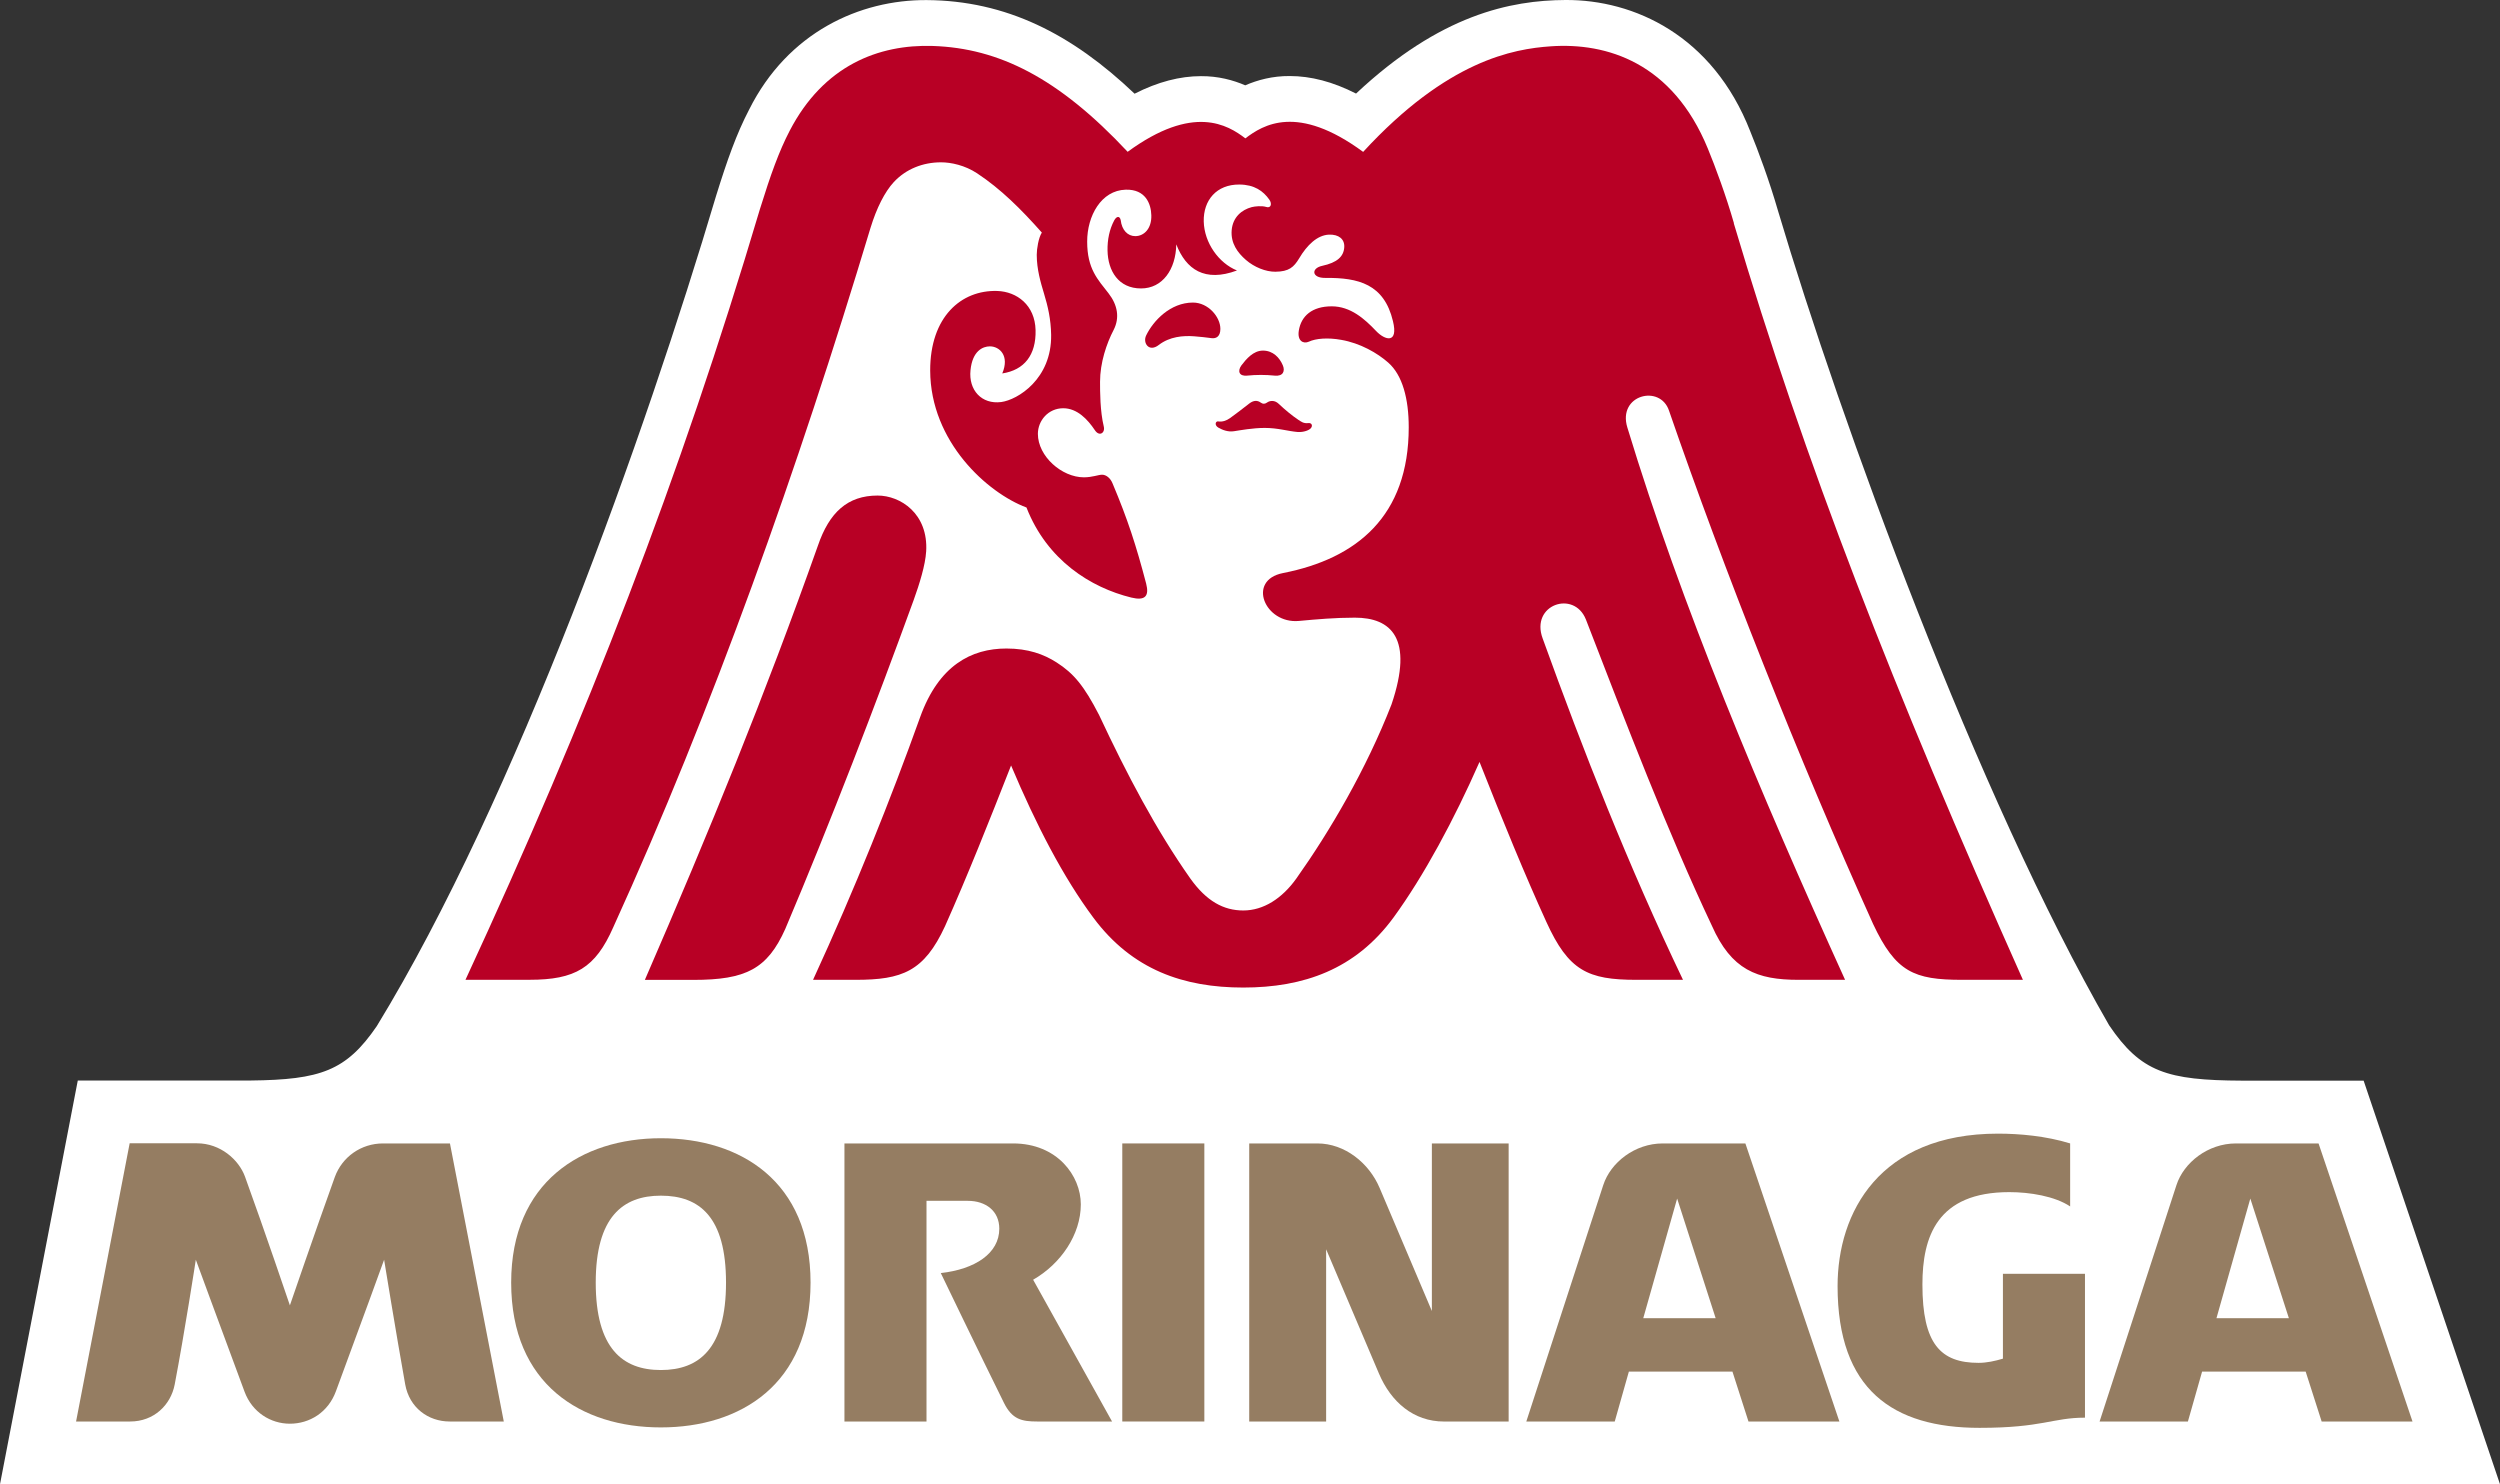
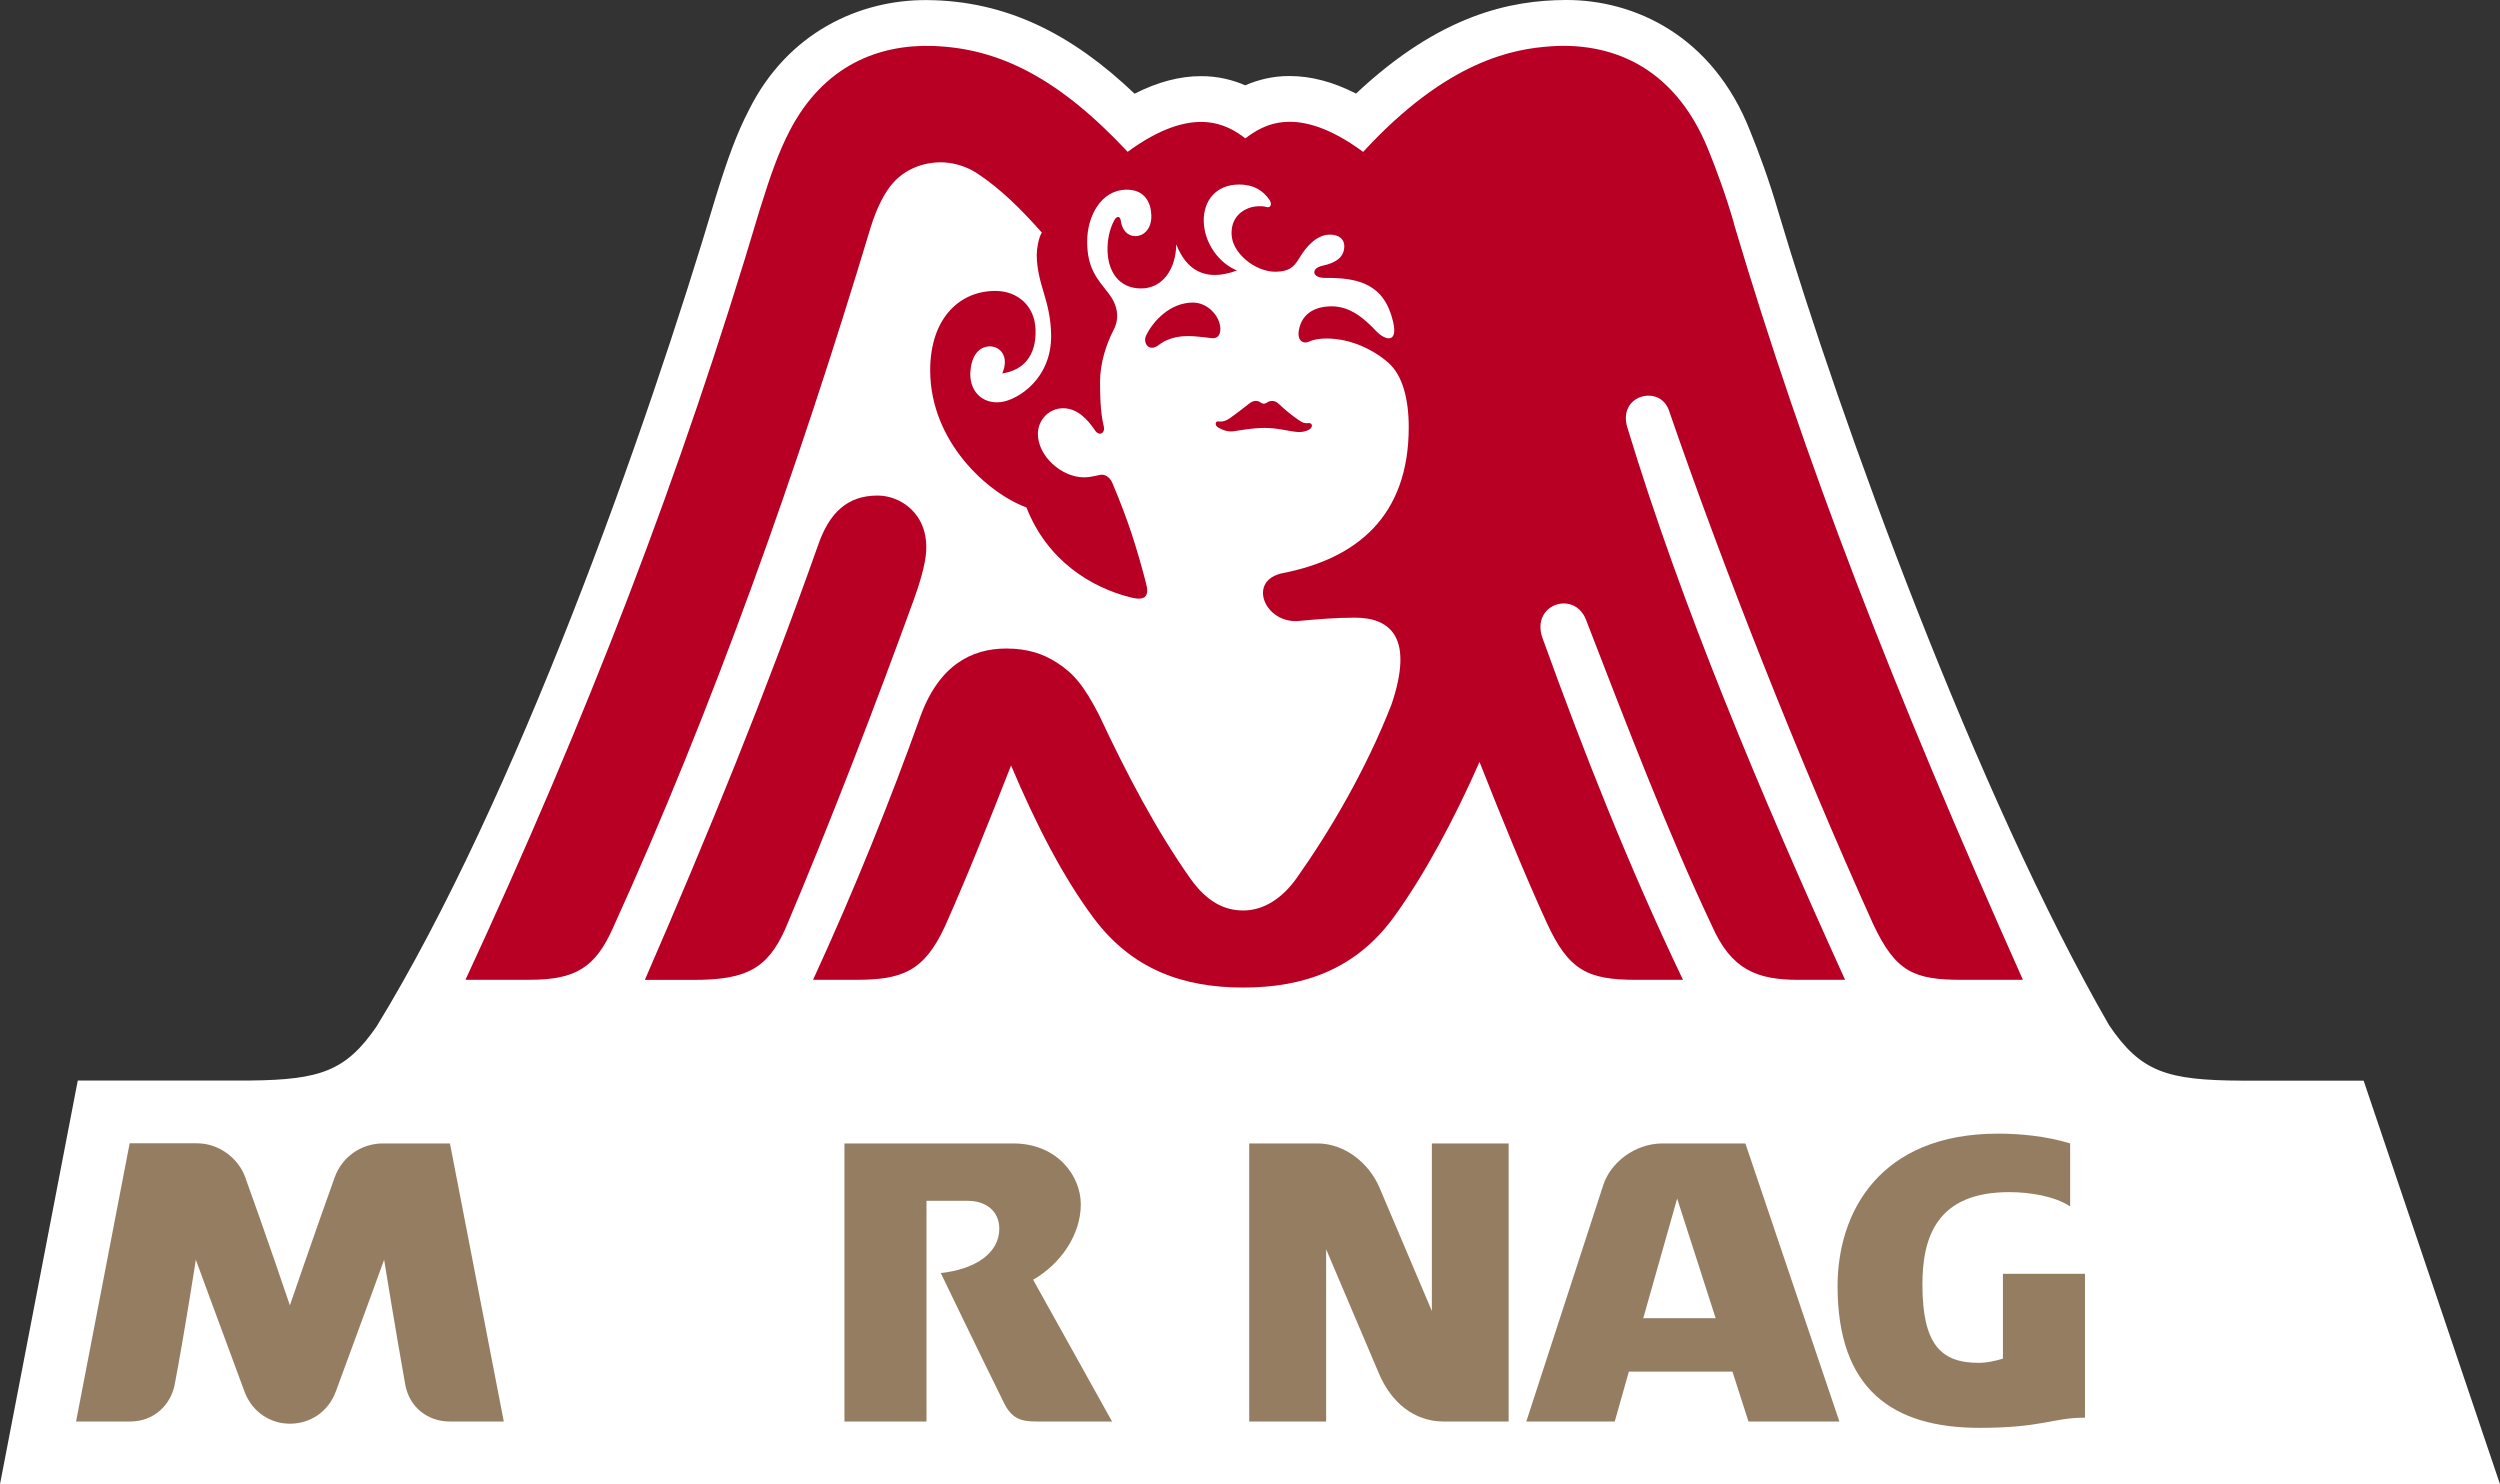
<svg xmlns="http://www.w3.org/2000/svg" id="_レイヤー_2" data-name="レイヤー 2" width="91.857" height="54.535" viewBox="0 0 91.857 54.535">
  <rect x="0" y="0" width="91.857" height="54.535" fill="#333333" stroke="none" />
  <g id="Design">
    <g>
      <path d="M86.846,39.706h-4.472c-2.753-.013-3.713-.313-4.879-2.035-4.849-8.415-9.867-22.19-12.168-29.932-.319-1.104-.722-2.19-1.019-2.916C62.929,1.295,60.031-.014,57.519,0c-2.014.012-4.597.531-7.694,3.438-.854-.436-1.664-.644-2.435-.644-.636-.005-1.19.147-1.636.341-.445-.192-.994-.341-1.627-.337-.77,0-1.585.209-2.439.645C39.377,1.241,36.964.022,34.045.003c-2.441-.014-5.093,1.169-6.523,4.03-.464.893-.798,1.836-1.21,3.16-2.594,8.727-7.362,22.159-12.47,30.513-1.123,1.641-2.066,1.967-4.63,1.995H2.858s-2.858,14.833-2.858,14.833h91.857l-5.011-14.829Z" style="fill: #fff; stroke-width: 0px;" />
      <g>
        <path d="M7.234,42.008h-2.47l-1.969,10.222h1.989c.866,0,1.489-.601,1.635-1.361.364-1.905.776-4.583.776-4.583,0,0,.819,2.233,1.789,4.846.282.762.963,1.179,1.667,1.179.722,0,1.406-.414,1.692-1.194.962-2.598,1.77-4.831,1.77-4.831,0,0,.436,2.685.775,4.581.155.857.846,1.363,1.633,1.363h1.989l-1.978-10.217h-2.459c-.802,0-1.501.491-1.772,1.236-.714,1.983-1.65,4.714-1.65,4.714,0,0-.93-2.749-1.649-4.728-.228-.626-.907-1.227-1.767-1.227Z" style="fill: #957d62; stroke-width: 0px;" />
-         <path d="M24.282,41.822c2.921,0,5.5,1.582,5.5,5.304,0,3.741-2.579,5.321-5.5,5.321s-5.5-1.58-5.5-5.321c0-3.693,2.587-5.304,5.5-5.304ZM21.889,47.126c0,2.412.981,3.213,2.393,3.213s2.394-.795,2.394-3.213c0-2.401-.963-3.194-2.394-3.194-1.395,0-2.393.78-2.393,3.194Z" style="fill: #957d62; stroke-width: 0px;" />
        <path d="M31.026,42.013h6.198c1.62,0,2.488,1.187,2.488,2.239,0,1.11-.734,2.186-1.752,2.769l2.9,5.209h-2.749c-.567,0-.922-.075-1.224-.687-.867-1.752-2.32-4.767-2.32-4.767,1.256-.139,2.15-.723,2.15-1.63,0-.649-.493-1.024-1.158-1.024h-1.517v8.108h-3.015v-10.217Z" style="fill: #957d62; stroke-width: 0px;" />
-         <rect x="41.236" y="42.013" width="3.015" height="10.217" style="fill: #957d62; stroke-width: 0px;" />
        <path d="M45.9,52.23v-10.217h2.505c1.008,0,1.901.722,2.287,1.637.811,1.907,1.919,4.52,1.919,4.52v-6.156h2.821v10.217h-2.375c-1.119,0-1.947-.718-2.391-1.764-.644-1.516-1.94-4.565-1.94-4.565v6.329h-2.825Z" style="fill: #957d62; stroke-width: 0px;" />
        <path d="M64.244,52.23l-.589-1.833h-3.806l-.519,1.833h-3.249s1.296-3.977,2.827-8.686c.269-.83,1.16-1.531,2.184-1.531h3.038l3.454,10.217h-3.339ZM63.038,48.434l-1.415-4.396-1.245,4.396h2.661Z" style="fill: #957d62; stroke-width: 0px;" />
        <path d="M73.593,46.804v3.117c-.292.087-.594.154-.895.154-1.394,0-2.063-.694-2.063-2.878,0-1.757.539-3.395,3.192-3.395.753,0,1.668.148,2.236.525v-2.315c-.897-.274-1.86-.359-2.649-.359-4.359,0-5.896,2.897-5.896,5.601,0,3.815,2.04,5.209,5.217,5.209,2.319,0,2.677-.374,3.873-.374v-5.285h-3.015" style="fill: #957d62; stroke-width: 0px;" />
-         <path d="M85.304,52.23l-.587-1.833h-3.806l-.521,1.833h-3.245s1.292-3.977,2.824-8.686c.269-.83,1.16-1.531,2.184-1.531h3.037l3.452,10.217h-3.338ZM84.1,48.434l-1.417-4.396-1.244,4.396h2.661Z" style="fill: #957d62; stroke-width: 0px;" />
      </g>
      <g>
-         <path d="M45.815,13.802c.338-.035.692-.035,1.025,0,.308.03.385-.171.293-.382-.117-.275-.355-.538-.728-.538-.361,0-.62.318-.795.547-.149.21-.078.399.205.373Z" style="fill: #b80025; stroke-width: 0px;" />
        <path d="M44.761,15.482c-.104-.009-.144.14,0,.227.158.092.365.169.578.135.229-.034.687-.121,1.134-.121.487,0,.849.121,1.211.15.223.013.41-.067.471-.13.095-.098.042-.217-.09-.197-.175.02-.263-.06-.358-.119-.231-.154-.487-.366-.729-.594-.14-.133-.315-.122-.429-.039-.076.054-.15.054-.224,0-.12-.088-.26-.094-.427.035-.219.17-.459.359-.697.529-.147.104-.281.146-.439.127Z" style="fill: #b80025; stroke-width: 0px;" />
        <path d="M43.833,11.117c-.832,0-1.462.672-1.72,1.208-.133.272.101.633.465.349.399-.307.892-.349,1.307-.317.206.014.446.043.635.068.172.022.32-.068.32-.341,0-.436-.445-.967-1.007-.967Z" style="fill: #b80025; stroke-width: 0px;" />
        <path d="M63.71,8.203c-.292-1.017-.682-2.069-.959-2.743-1.295-3.156-3.71-3.903-5.777-3.758-1.362.095-3.788.51-6.888,3.879-2.421-1.782-3.68-.991-4.328-.497-.647-.494-1.912-1.273-4.325.494-2.55-2.728-4.743-3.807-7.153-3.889-2.002-.067-4.022.721-5.265,3.116-.39.752-.694,1.591-1.096,2.887-2.924,9.837-6.345,18.653-10.816,28.308h2.353c1.674,0,2.418-.432,3.076-1.929,3.648-8.01,6.798-16.885,9.453-25.699.225-.734.524-1.322.854-1.68.446-.481,1.069-.728,1.735-.728.376,0,.881.11,1.325.402.874.577,1.616,1.317,2.381,2.179-.122.19-.187.599-.187.817,0,.536.147,1.026.266,1.421.143.472.253.937.263,1.521.024,1.622-1.232,2.387-1.834,2.468-.717.093-1.204-.435-1.129-1.17.07-.708.451-.876.713-.876.35,0,.732.341.454.995.81-.123,1.246-.678,1.224-1.591-.022-.921-.687-1.415-1.407-1.439-1.325-.042-2.47.95-2.465,2.927.009,2.617,2.108,4.496,3.538,5.029.755,1.936,2.362,2.943,3.852,3.309.503.123.666-.046.545-.514-.368-1.403-.677-2.358-1.233-3.677-.082-.207-.243-.323-.385-.323-.136,0-.361.096-.669.096-.812,0-1.691-.772-1.691-1.598,0-.482.379-.94.932-.94.518,0,.901.418,1.157.799.167.261.389.106.333-.124-.138-.568-.138-1.287-.138-1.647,0-.702.24-1.41.499-1.905.23-.45.145-.916-.184-1.342-.402-.518-.788-.901-.788-1.904-.002-.941.513-1.884,1.416-1.908.725-.02.93.514.941.941.015.483-.262.766-.59.766-.276,0-.493-.218-.535-.589-.037-.164-.153-.147-.238.01-.176.328-.253.714-.246,1.105.013.751.402,1.396,1.231,1.396.787,0,1.278-.693,1.295-1.62.356.92,1.045,1.401,2.23.96-.671-.272-1.201-1.015-1.221-1.8-.018-.78.47-1.365,1.31-1.358.551.004.875.237,1.099.554.112.156.057.328-.116.269-.156-.048-.41-.024-.529.007-.369.097-.698.369-.738.852-.037.475.214.819.524,1.089.308.268.73.436,1.081.433.503-.004.678-.169.872-.487.292-.495.67-.857,1.097-.876.36-.014.581.165.563.46-.02.347-.263.568-.81.686-.416.089-.391.45.111.444,1.223-.012,2.163.226,2.488,1.588.204.836-.286.715-.621.361-.425-.448-.94-.905-1.628-.905-.722,0-1.124.354-1.21.894-.061.379.169.496.368.405.258-.121.704-.155,1.186-.068.706.121,1.339.489,1.732.837.524.46.753,1.329.753,2.375,0,3.266-1.909,4.827-4.622,5.358-1.339.265-.664,1.871.584,1.759.647-.06,1.335-.121,2.057-.121,1.329,0,2.175.747,1.348,3.189-.929,2.384-2.265,4.659-3.495,6.394-.523.733-1.206,1.176-1.951,1.176-.724,0-1.352-.341-1.947-1.176-1.252-1.778-2.325-3.813-3.35-6.003-.559-1.088-.941-1.536-1.56-1.933-.477-.306-1.049-.513-1.847-.513-1.286,0-2.485.618-3.169,2.521-1.073,2.994-2.391,6.298-3.935,9.652h1.566c1.707,0,2.515-.305,3.284-1.973.835-1.873,1.605-3.814,2.426-5.903.918,2.173,1.91,4.099,3.029,5.6,1.425,1.912,3.315,2.56,5.502,2.56,2.209,0,4.122-.661,5.523-2.576,1.116-1.531,2.232-3.61,3.158-5.714.839,2.131,1.699,4.223,2.456,5.878.816,1.796,1.524,2.128,3.305,2.128h1.715c-2.002-4.182-3.668-8.42-5.156-12.543-.46-1.242,1.15-1.792,1.588-.699,1.464,3.789,3.018,7.845,4.628,11.25.719,1.626,1.654,1.992,3.189,1.992h1.707c-3.147-6.93-6.012-13.751-7.999-20.29-.373-1.205,1.204-1.601,1.53-.622,1.986,5.762,4.771,12.818,7.497,18.857.831,1.771,1.502,2.055,3.268,2.055h2.238c-4.775-10.698-8.022-19.033-10.624-27.799Z" style="fill: #b80025; stroke-width: 0px;" />
        <path d="M34.03,20.266c.084-1.4-.952-2.058-1.783-2.058-1.1,0-1.775.613-2.195,1.842-1.944,5.488-3.976,10.465-6.358,15.954h1.785c1.925,0,2.716-.398,3.376-1.877,1.646-3.882,3.35-8.317,4.716-12.08.21-.58.43-1.289.458-1.781Z" style="fill: #b80025; stroke-width: 0px;" />
      </g>
    </g>
  </g>
</svg>